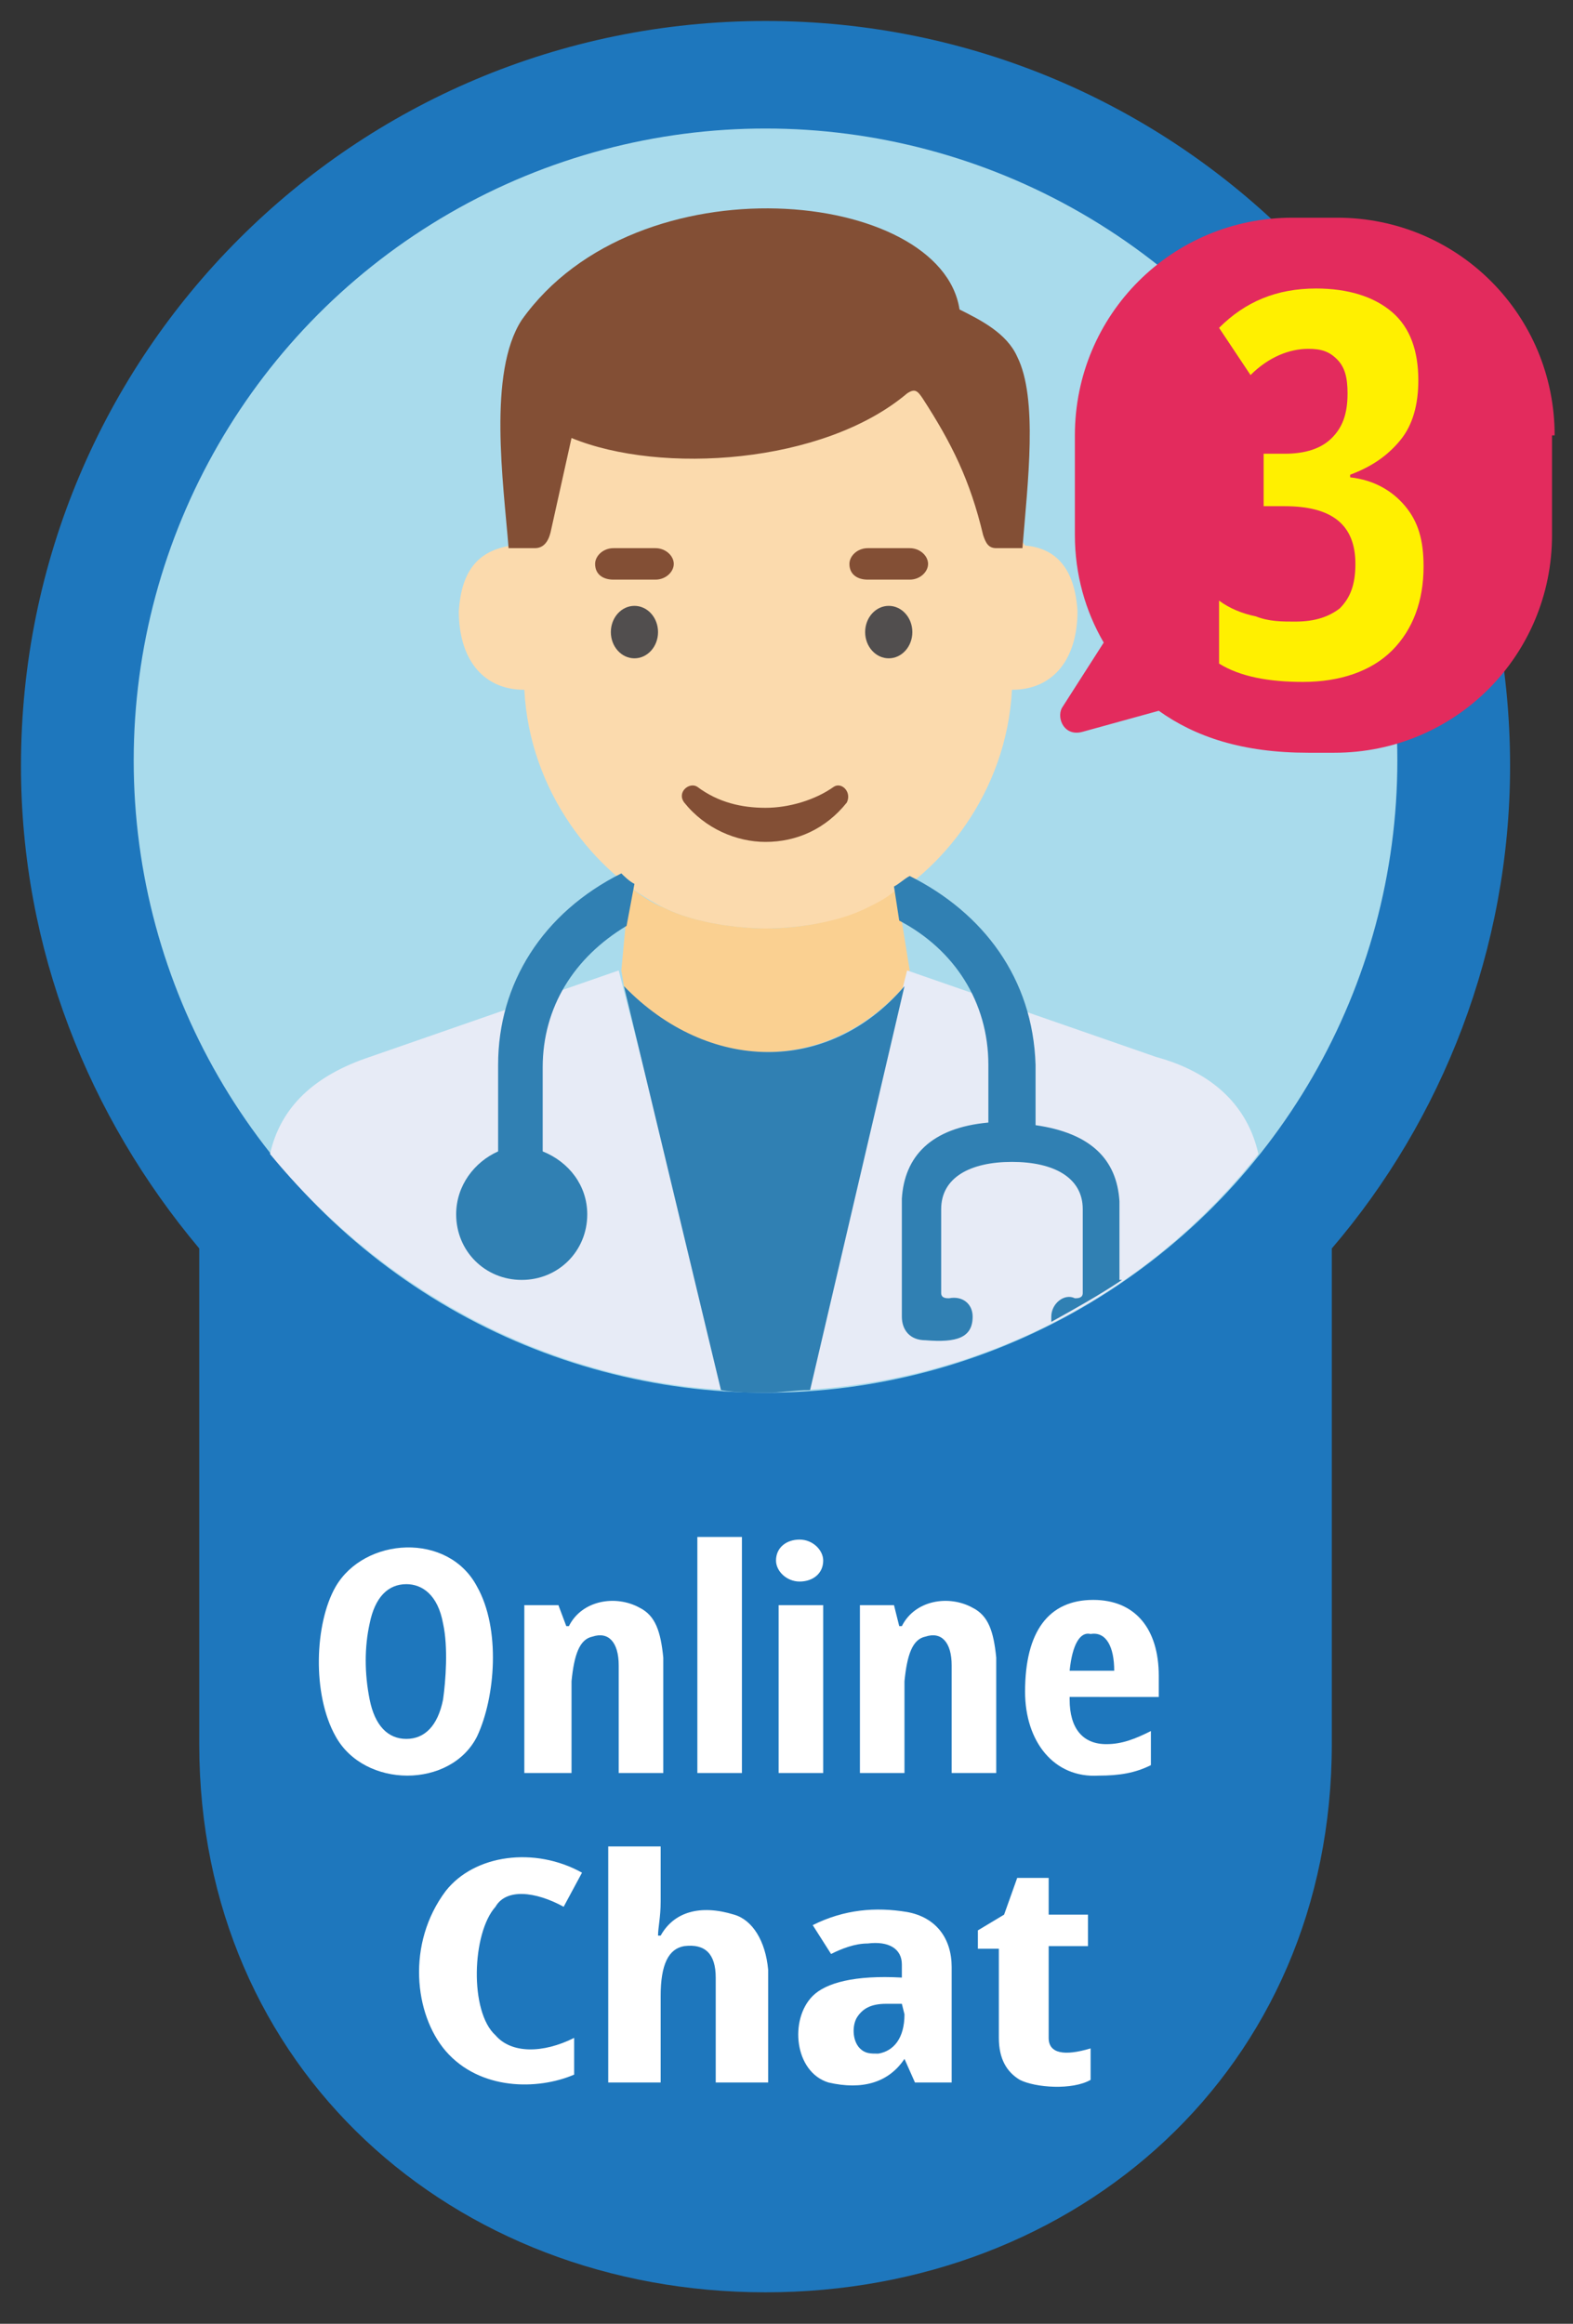
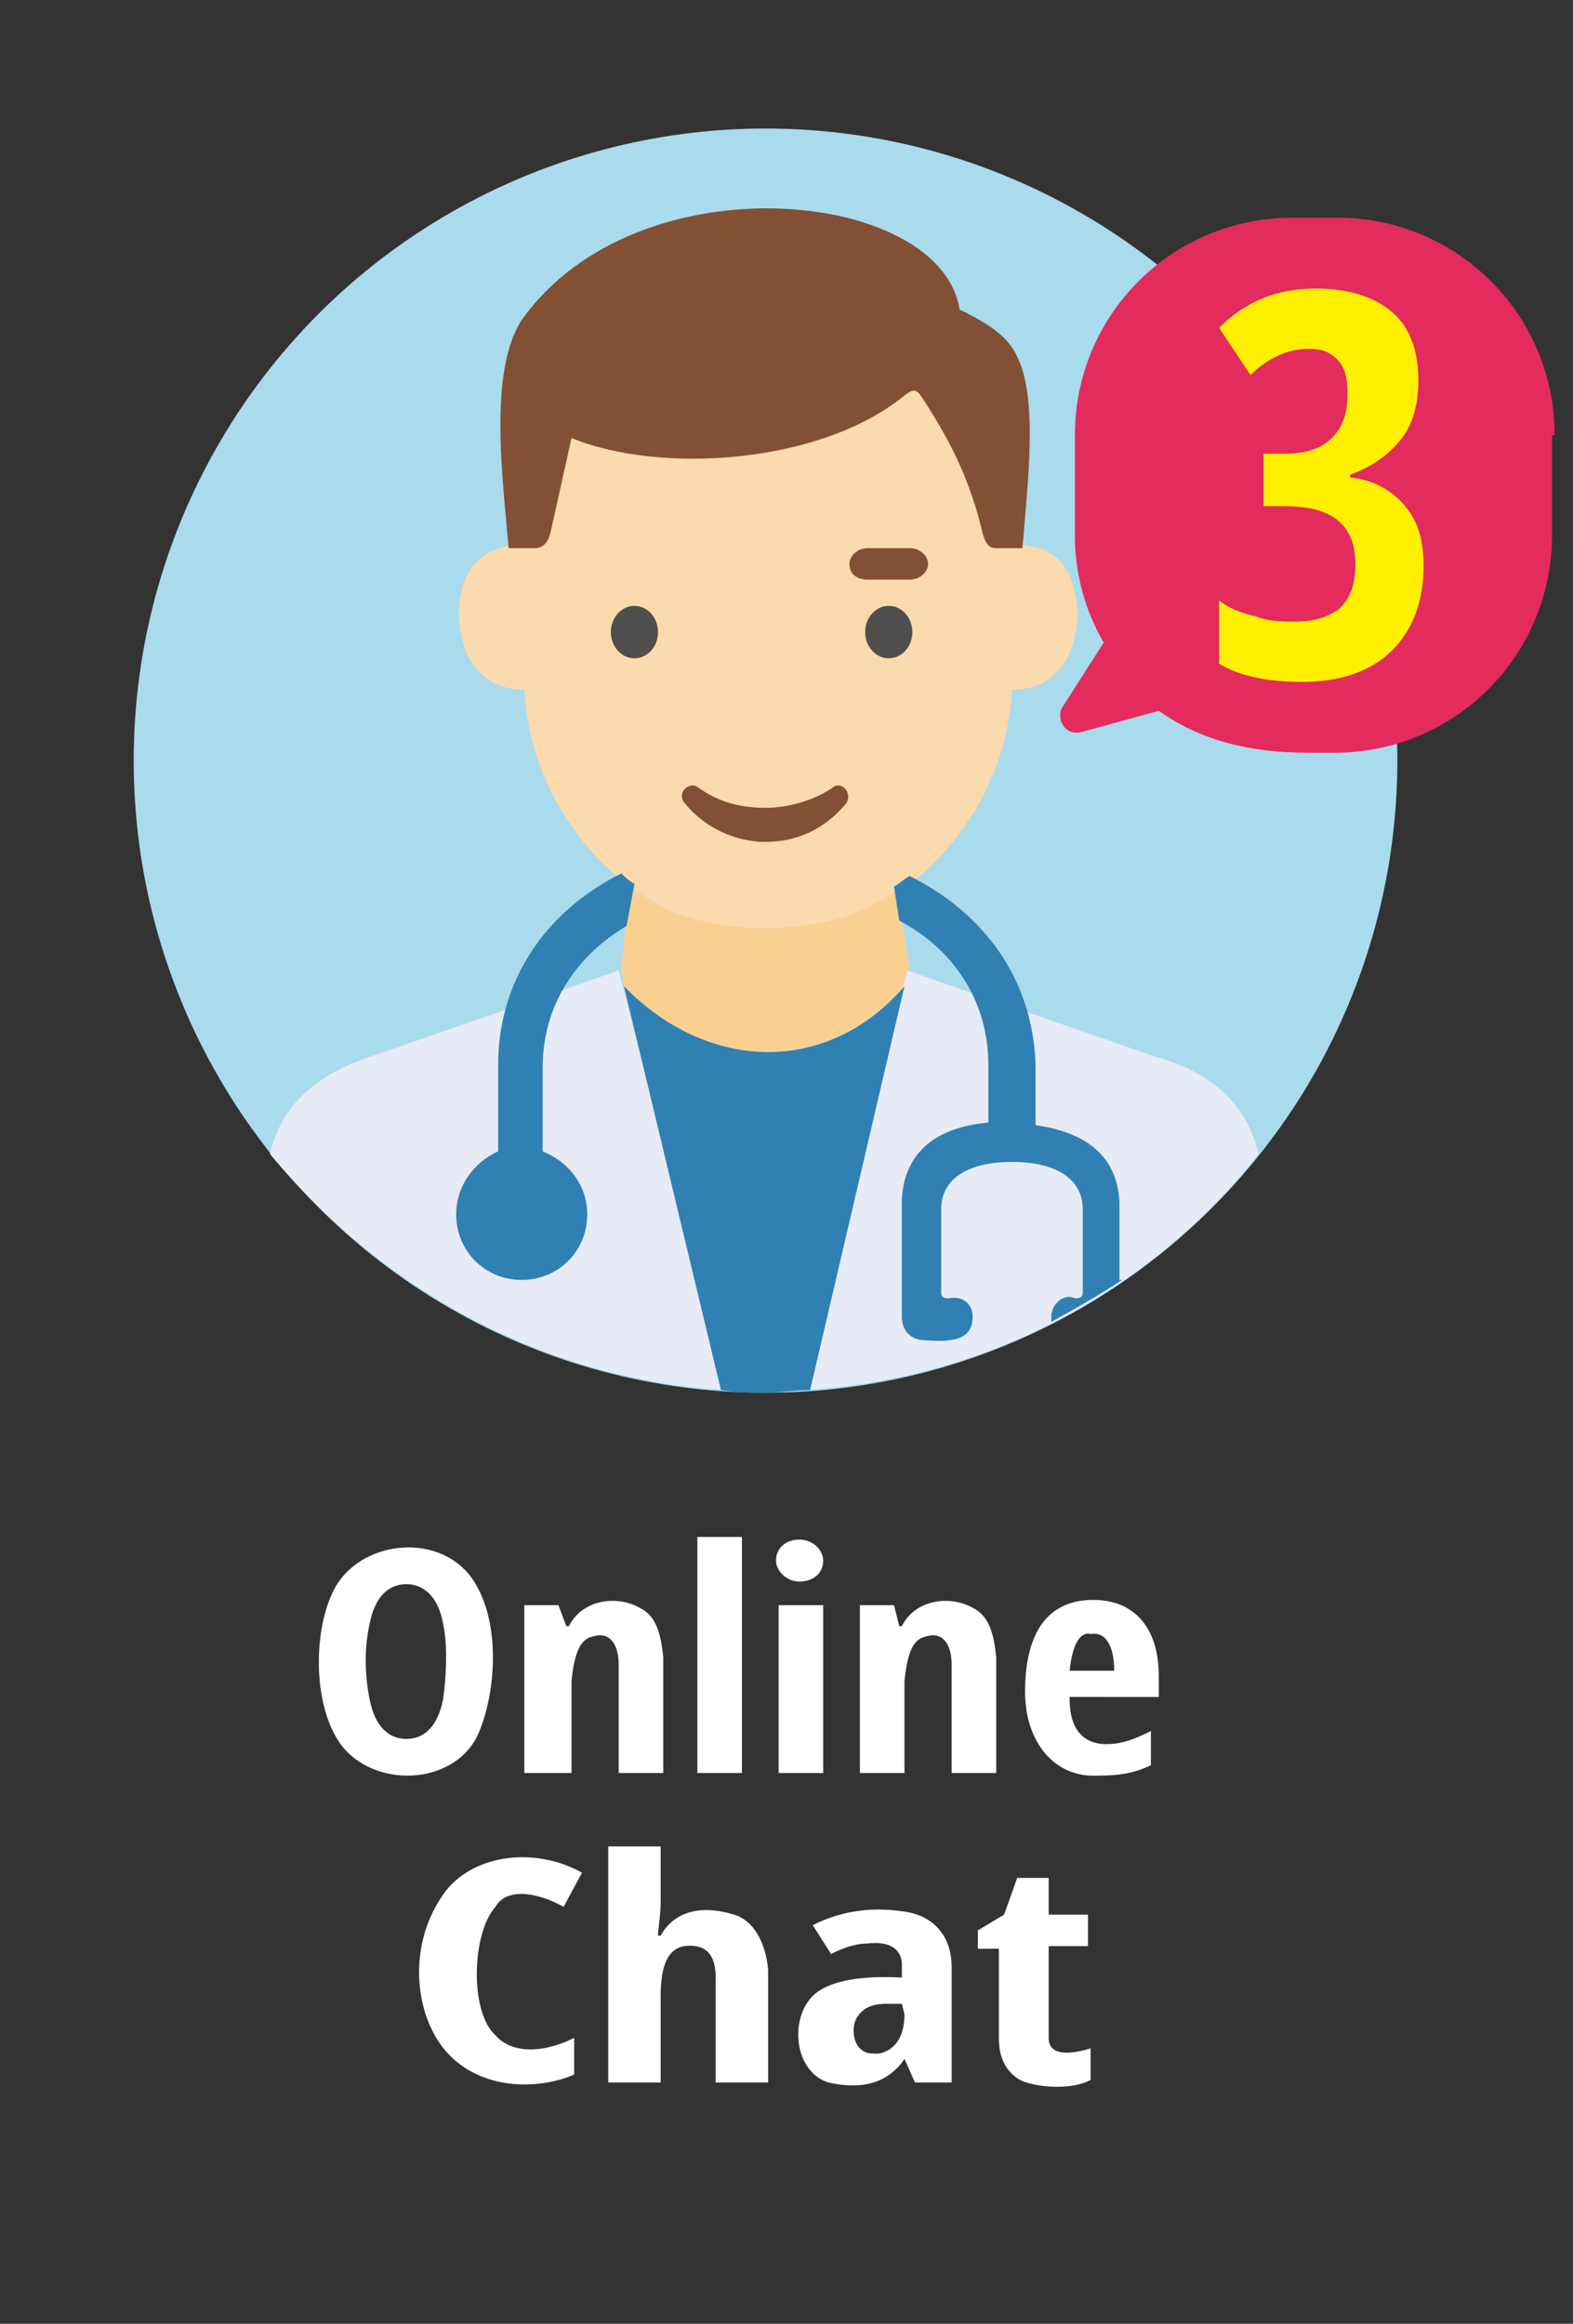
<svg xmlns="http://www.w3.org/2000/svg" version="1.1" id="图层_1" x="0px" y="0px" viewBox="0 0 60 88.6" style="enable-background:new 0 0 60 88.6;" xml:space="preserve">
  <rect x="0" y="0" width="60" height="88.6" fill="#333333" stroke="none" />
  <style type="text/css">
	.st0{fill:#1E77BD;}
	.st1{fill:#A9DBEC;}
	.st2{fill:#FBDAAD;}
	.st3{fill-rule:evenodd;clip-rule:evenodd;fill:#834F35;}
	.st4{fill:#834F35;}
	.st5{fill:#514E4E;}
	.st6{fill-rule:evenodd;clip-rule:evenodd;fill:#FAD091;}
	.st7{fill:#E7EBF6;}
	.st8{fill:#3080B3;}
	.st9{fill-rule:evenodd;clip-rule:evenodd;fill:#FFFFFF;}
	.st10{fill:#FFFFFF;}
	.st11{fill:#E32B5D;}
	.st12{fill-rule:evenodd;clip-rule:evenodd;fill:#FFF000;}
</style>
-   <path class="st0" d="M7.6,47.6c-4.2-5-6.8-11.4-6.8-18.4c0-15.7,12.7-28.4,28.4-28.4c15.7,0,28.4,12.7,28.4,28.4  c0,7-2.6,13.5-6.8,18.4v18.9c0,12.4-9.7,20.9-21.6,20.9c-11.9,0-21.6-8.5-21.6-20.9V47.6z" />
  <g>
    <circle class="st1" cx="29.2" cy="29" r="24.1" />
    <path class="st1" d="M29.2,29" />
  </g>
  <g>
    <path class="st2" d="M29.2,35.4c-0.2,0-2.3,0-3.9-0.8c-2.6-1.3-5.1-4.4-5.3-8.3c-1.6,0-2.5-1.2-2.5-3c0.1-1.5,0.7-2.3,2-2.5   l0.2-0.3l1.1-4.9l14-2.1l3,2.1l1.1,4.9l0.2,0.3c1.2,0.1,1.9,0.9,2,2.5c0,1.8-0.9,3-2.5,3c-0.2,3.9-2.7,7-5.3,8.3   C31.5,35.4,29.4,35.4,29.2,35.4z" />
    <path class="st3" d="M19.4,20.9h1c0.3,0,0.5-0.2,0.6-0.6l0.8-3.6c3.4,1.4,9.6,1,12.8-1.7c0.3-0.2,0.4-0.1,0.6,0.2   c1.1,1.7,1.8,3.1,2.3,5.2c0.1,0.3,0.2,0.5,0.5,0.5H39c0.2-2.5,0.6-5.7-0.2-7.3c-0.4-0.9-1.4-1.4-2.2-1.8C35.9,7.2,24.3,6,19.9,12.2   C18.6,14.2,19.2,18.4,19.4,20.9z" />
    <g>
-       <path class="st4" d="M22.7,21.5c0-0.3,0.3-0.6,0.7-0.6H25c0.4,0,0.7,0.3,0.7,0.6l0,0c0,0.3-0.3,0.6-0.7,0.6h-1.6    C23,22.1,22.7,21.9,22.7,21.5L22.7,21.5L22.7,21.5z" />
      <path class="st4" d="M24.2,21.5" />
    </g>
    <path class="st4" d="M26.1,30.6c-0.3-0.4,0.2-0.8,0.5-0.6c0.8,0.6,1.7,0.8,2.6,0.8c0.9,0,1.9-0.3,2.6-0.8c0.3-0.2,0.7,0.2,0.5,0.6   c-0.8,1-1.9,1.5-3.1,1.5C28.1,32.1,26.9,31.6,26.1,30.6z" />
    <g>
      <ellipse class="st5" cx="24.2" cy="24.1" rx="0.9" ry="1" />
      <path class="st5" d="M24.2,24.1" />
    </g>
    <g>
      <path class="st4" d="M32.4,21.5c0-0.3,0.3-0.6,0.7-0.6h1.6c0.4,0,0.7,0.3,0.7,0.6l0,0c0,0.3-0.3,0.6-0.7,0.6h-1.6    C32.7,22.1,32.4,21.9,32.4,21.5L32.4,21.5L32.4,21.5z" />
      <path class="st4" d="M33.9,21.5" />
    </g>
    <g>
      <ellipse class="st5" cx="33.9" cy="24.1" rx="0.9" ry="1" />
-       <path class="st5" d="M33.9,24.1" />
    </g>
    <path class="st6" d="M34.2,33.9l0.5,3.1l-0.2,0.6c-3,3.4-7.6,3.3-10.7,0L23.7,37l0.3-3.2c0.4,0.3,0.8,0.6,1.3,0.8   c1.6,0.8,3.8,0.8,3.9,0.8c0.2,0,2.3,0,3.9-0.8C33.5,34.4,33.9,34.2,34.2,33.9z" />
    <path class="st7" d="M48,44c-4.1,5.2-10.3,8.6-17.4,9l4-16l9.5,3.3C46.3,40.9,47.6,42.2,48,44z" />
    <path class="st8" d="M42.8,48.8c-0.9,0.6-1.8,1.1-2.7,1.6c0-0.1,0-0.1,0-0.2c0-0.5,0.5-0.9,0.9-0.7c0.1,0,0.3,0,0.3-0.2v-3.2   c0-1.2-1.1-1.8-2.7-1.8c-1.6,0-2.7,0.6-2.7,1.8v3.2c0,0.2,0.2,0.2,0.3,0.2c0.5-0.1,0.9,0.2,0.9,0.7c0,0.8-0.6,1-1.8,0.9   c-0.6,0-0.9-0.4-0.9-0.9v-4.5c0.1-1.6,1.1-2.7,3.3-2.9v-2.2c0-2.4-1.3-4.4-3.4-5.5l-0.2-1.3c0.2-0.1,0.4-0.3,0.6-0.4   c2.8,1.4,4.7,3.9,4.8,7.2v2.3c2.1,0.3,3.1,1.3,3.2,2.9V48.8z" />
    <path class="st7" d="M27.7,53c-7-0.4-13.2-3.9-17.4-9c0.4-1.8,1.7-3,3.8-3.7l9.5-3.3L27.7,53z" />
    <path class="st8" d="M23.9,35.3c-2,1.2-3.2,3.1-3.2,5.4v3.2c1,0.4,1.7,1.3,1.7,2.4c0,1.4-1.1,2.5-2.5,2.5s-2.5-1.1-2.5-2.5   c0-1.1,0.7-2,1.6-2.4v-3.3c0-3.1,1.7-5.8,4.7-7.3c0.1,0.1,0.3,0.3,0.5,0.4L23.9,35.3z" />
    <path class="st8" d="M30.9,53c-0.6,0-1.1,0.1-1.7,0.1c-0.6,0-1.1,0-1.7-0.1l-3.7-15.4c3.2,3.3,7.8,3.4,10.7,0L30.9,53z" />
  </g>
  <g>
    <g>
-       <path class="st9" d="M21.6,62h0.1c0.5-1,1.8-1.2,2.7-0.7c0.6,0.3,0.8,0.9,0.9,1.9v4.4h-1.7v-4.1c0-0.9-0.4-1.3-1-1.1    c-0.5,0.1-0.7,0.7-0.8,1.7v3.5H20v-6.4h1.3L21.6,62z" />
+       <path class="st9" d="M21.6,62h0.1c0.5-1,1.8-1.2,2.7-0.7c0.6,0.3,0.8,0.9,0.9,1.9v4.4h-1.7v-4.1c0-0.9-0.4-1.3-1-1.1    c-0.5,0.1-0.7,0.7-0.8,1.7v3.5H20v-6.4h1.3z" />
      <g>
        <polygon class="st10" points="26.6,58.6 28.3,58.6 28.3,67.6 26.6,67.6 26.6,58.6    " />
        <path class="st10" d="M27.4,63.1" />
      </g>
      <g>
        <path class="st10" d="M29.6,59.5c0-0.5,0.4-0.8,0.9-0.8s0.9,0.4,0.9,0.8c0,0.5-0.4,0.8-0.9,0.8S29.6,59.9,29.6,59.5z" />
        <path class="st10" d="M30.5,59.5" />
      </g>
      <path class="st9" d="M34.3,62h0.1c0.5-1,1.8-1.2,2.7-0.7c0.6,0.3,0.8,0.9,0.9,1.9v4.4h-1.7v-4.1c0-0.9-0.4-1.3-1-1.1    c-0.5,0.1-0.7,0.7-0.8,1.7v3.5h-1.7v-6.4h1.3L34.3,62z" />
      <rect x="29.7" y="61.2" class="st10" width="1.7" height="6.4" />
      <path class="st10" d="M14.1,61.9c-0.2,0.9-0.2,1.9,0,2.9c0.2,1,0.7,1.5,1.4,1.5c0.7,0,1.2-0.5,1.4-1.5c0.1-0.7,0.2-2,0-2.9    c-0.2-1.1-0.8-1.5-1.4-1.5C14.8,60.4,14.3,60.9,14.1,61.9z M12.8,60.5c1.1-1.9,4.3-2.1,5.4,0c0.9,1.6,0.7,4.2,0,5.7    c-1,2-4.3,2-5.4,0C11.9,64.6,12,61.9,12.8,60.5z" />
      <path class="st9" d="M40.8,63.7h1.7c0-0.9-0.3-1.5-0.9-1.4C41.2,62.2,40.9,62.7,40.8,63.7z M40.8,64.8c0,1.1,0.5,1.7,1.4,1.7    c0.6,0,1.1-0.2,1.7-0.5v1.3c-0.6,0.3-1.2,0.4-2,0.4c-1.7,0.1-2.8-1.3-2.8-3.2c0-2.3,0.9-3.5,2.6-3.5c1.6,0,2.5,1.1,2.5,2.9v0.8    H40.8z" />
    </g>
    <g>
      <path class="st9" d="M21.5,72.7l0.7-1.3c-1.8-1-4.1-0.7-5.2,0.7c-1.5,2-1.2,4.7,0,6.1c1.3,1.5,3.5,1.5,4.9,0.9v-1.4    c-1.2,0.6-2.4,0.6-3-0.1c-1-0.9-0.9-3.9,0-4.9C19.3,72,20.4,72.1,21.5,72.7z" />
      <path class="st10" d="M25.2,76.1l0,3.3h-2v-9h2v2.1c0,0.6-0.1,1-0.1,1.3h0.1c0.5-0.9,1.5-1.2,2.8-0.8c0.7,0.2,1.2,1,1.3,2.1v4.3    h-2v-4c0-0.9-0.4-1.3-1.2-1.2C25.5,74.3,25.2,74.9,25.2,76.1z" />
      <path class="st9" d="M38.8,71.6h1.2v1.4h1.5v1.2h-1.5v3.5c0,0.6,0.6,0.7,1.6,0.4v1.2c-0.7,0.4-2.1,0.3-2.7,0    c-0.5-0.3-0.8-0.8-0.8-1.6v-3.4h-0.8v-0.7l1-0.6L38.8,71.6z" />
      <path class="st9" d="M34.4,76.4l-0.6,0c-0.6,0-0.9,0.2-1.1,0.5c-0.2,0.3-0.2,0.9,0.1,1.2c0.2,0.2,0.4,0.2,0.7,0.2    c0.6-0.1,1-0.6,1-1.5L34.4,76.4z M31.7,74.5L31,73.4c1.2-0.6,2.4-0.7,3.6-0.5c1.1,0.2,1.7,1,1.7,2.1v4.4h-1.4l-0.4-0.9h0    c-0.6,0.9-1.6,1.2-2.9,0.9C30.3,79,30.1,77,31,76.1c0.5-0.5,1.6-0.8,3.4-0.7v-0.5c0-0.6-0.5-0.9-1.3-0.8    C32.6,74.1,32.1,74.3,31.7,74.5z" />
    </g>
  </g>
  <g>
    <path class="st11" d="M59.3,16.6c0-4.6-3.7-8.3-8.3-8.3h-1.7c-4.6,0-8.3,3.7-8.3,8.3v3.8c0,1.5,0.4,2.9,1.1,4.1L40.5,27   c-0.2,0.4,0.1,1.1,0.8,0.9l2.9-0.8c1.4,1,3.2,1.6,5.7,1.6h1c4.6,0,8.3-3.7,8.3-8.3V16.6z" />
  </g>
  <g>
    <path class="st12" d="M54.1,14.5c0,0.9-0.2,1.7-0.7,2.3c-0.5,0.6-1.1,1-1.9,1.3v0.1c0.9,0.1,1.6,0.5,2.1,1.1   c0.5,0.6,0.7,1.3,0.7,2.3c0,1.3-0.4,2.4-1.2,3.2c-0.8,0.8-2,1.2-3.4,1.2c-1.3,0-2.4-0.2-3.2-0.7v-2.4c0.4,0.3,0.9,0.5,1.4,0.6   c0.5,0.2,1,0.2,1.5,0.2c0.8,0,1.3-0.2,1.7-0.5c0.4-0.4,0.6-0.9,0.6-1.7c0-1.5-0.9-2.2-2.7-2.2h-0.8v-2H49c0.8,0,1.4-0.2,1.8-0.6   c0.4-0.4,0.6-0.9,0.6-1.7c0-0.6-0.1-1-0.4-1.3c-0.3-0.3-0.6-0.4-1.1-0.4c-0.7,0-1.5,0.3-2.2,1l-1.2-1.8c1-1,2.2-1.5,3.7-1.5   c1.2,0,2.2,0.3,2.9,0.9C53.8,12.5,54.1,13.4,54.1,14.5z" />
  </g>
</svg>